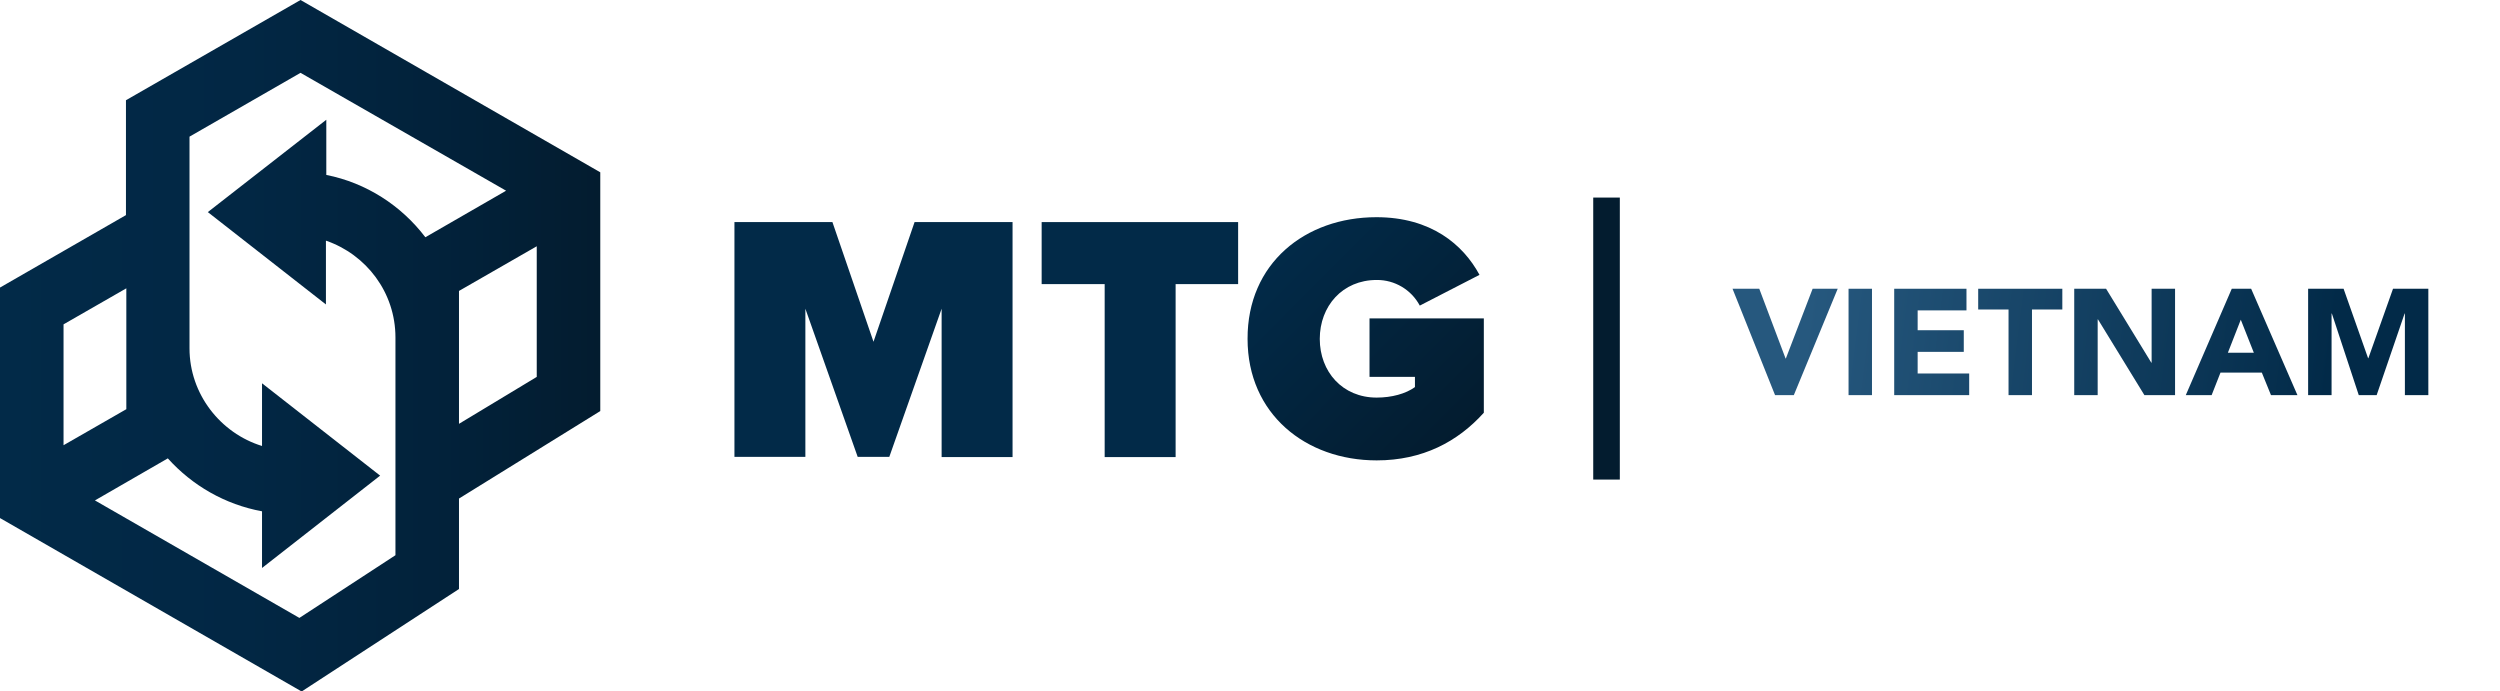
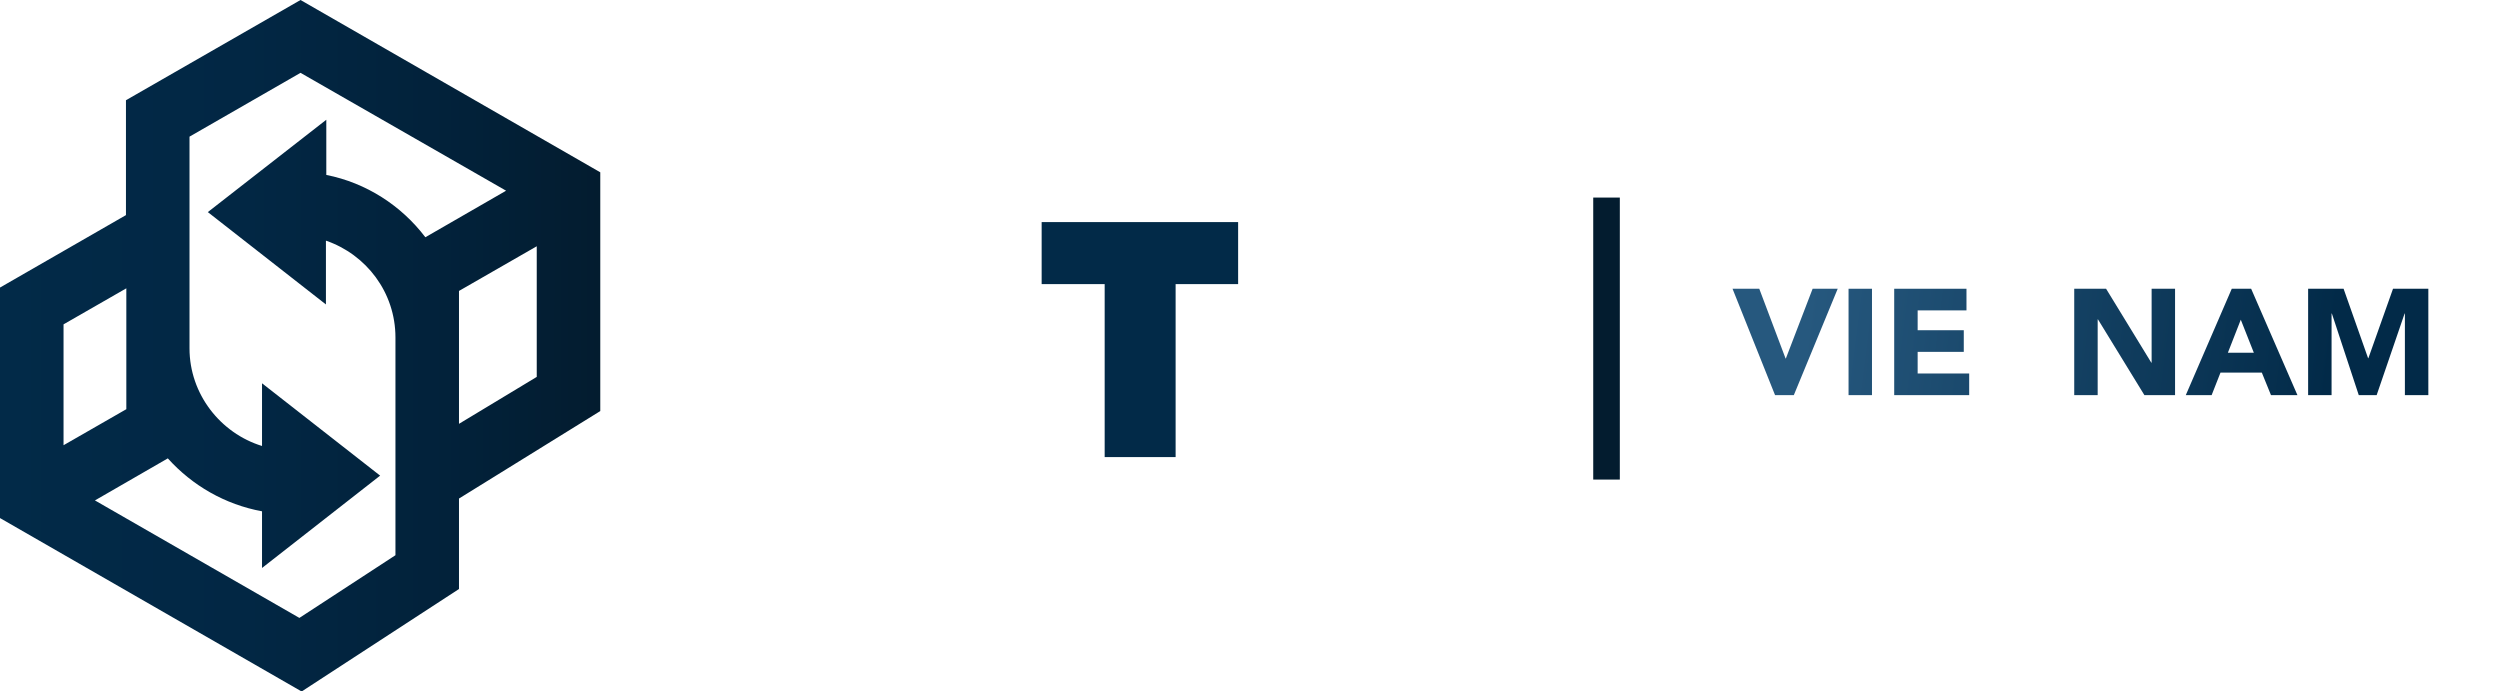
<svg xmlns="http://www.w3.org/2000/svg" width="188" height="52" viewBox="0 0 188 52" fill="none">
  <path fill-rule="evenodd" clip-rule="evenodd" d="M22.599 0L9.472 7.537V16.176L0 21.624V38.958L22.683 52L34.516 44.293V37.49L45.141 30.912V12.958L22.599 0ZM14.251 26.198V10.276L22.599 5.477L38.058 14.341L31.987 17.841C30.188 15.47 27.546 13.748 24.538 13.155V9.005L15.628 15.95L24.51 22.895V18.096C27.546 19.14 29.738 21.991 29.738 25.379V41.752L22.514 46.467L7.139 37.631L12.62 34.469C14.447 36.502 16.921 37.941 19.704 38.45V42.712L28.586 35.768L19.704 28.823V33.538C16.584 32.578 14.251 29.642 14.251 26.198ZM34.516 21.878L40.363 18.519V28.343L34.516 31.872L34.516 21.878ZM4.778 24.391L9.5 21.681V30.771L4.778 33.481V24.391Z" fill="url(#paint0_linear_158_44)" />
-   <path d="M70.81 23.215L66.876 34.354H64.497L60.564 23.215V34.354H55.23V16.701H62.598L65.687 25.701L68.776 16.701H76.144V34.373H70.81V23.215Z" fill="#022A48" />
  <path d="M83.071 21.365H78.332V16.701H93.107V21.365H88.406V34.373H83.071V21.365Z" fill="#022A48" />
-   <path d="M103.506 16.333C107.612 16.333 110.03 18.395 111.258 20.669L106.768 22.981C106.128 21.783 104.879 21.041 103.525 21.054C100.954 21.054 99.247 23.02 99.247 25.486C99.247 27.953 100.954 29.899 103.525 29.899C104.658 29.899 105.713 29.61 106.404 29.109V28.338H102.988V23.945H111.584V31.037C109.627 33.214 106.979 34.621 103.525 34.621C98.191 34.621 93.817 31.133 93.817 25.486C93.797 19.801 98.153 16.333 103.506 16.333Z" fill="url(#paint1_linear_158_44)" />
  <path fill-rule="evenodd" clip-rule="evenodd" d="M120.811 14.857V36.064V14.857Z" fill="#031C2F" />
  <path d="M120.811 14.857V36.064" stroke="#031C2F" stroke-width="2" stroke-miterlimit="10" />
  <path d="M173.571 21.714H176.238L178.08 26.935H178.102L179.955 21.714H182.611V29.714H180.848V23.579H180.826L178.724 29.714H177.379L175.357 23.579H175.334V29.714H173.571V21.714Z" fill="url(#paint2_linear_158_44)" />
  <path d="M167.829 21.714H169.286L172.767 29.714H170.778L170.089 28.019H166.981L166.315 29.714H164.371L167.829 21.714ZM168.507 24.042L167.535 26.528H169.49L168.507 24.042Z" fill="url(#paint3_linear_158_44)" />
  <path d="M155.982 21.714H158.378L161.779 27.274H161.802V21.714H163.564V29.714H161.259L157.768 24.019H157.745V29.714H155.982V21.714Z" fill="url(#paint4_linear_158_44)" />
-   <path d="M151.042 23.274H148.76V21.714H155.087V23.274H152.805V29.714H151.042V23.274Z" fill="url(#paint5_linear_158_44)" />
  <path d="M142.444 21.714H147.879V23.341H144.207V24.833H147.676V26.46H144.207V28.087H148.083V29.714H142.444V21.714Z" fill="url(#paint6_linear_158_44)" />
  <path d="M139.011 21.714H140.773V29.714H139.011V21.714Z" fill="url(#paint7_linear_158_44)" />
  <path d="M130.286 21.714H132.297L134.275 26.957H134.297L136.309 21.714H138.196L134.896 29.714H133.484L130.286 21.714Z" fill="url(#paint8_linear_158_44)" />
  <defs>
    <linearGradient id="paint0_linear_158_44" x1="0" y1="26" x2="45.141" y2="26" gradientUnits="userSpaceOnUse">
      <stop stop-color="#022A48" />
      <stop offset="0.408" stop-color="#022744" />
      <stop offset="0.782" stop-color="#022139" />
      <stop offset="1" stop-color="#031C2F" />
    </linearGradient>
    <linearGradient id="paint1_linear_158_44" x1="96.61" y1="18.796" x2="110.261" y2="32.388" gradientUnits="userSpaceOnUse">
      <stop stop-color="#022A48" />
      <stop offset="1" stop-color="#031C2F" />
    </linearGradient>
    <linearGradient id="paint2_linear_158_44" x1="175.461" y1="25.83" x2="136.266" y2="20.887" gradientUnits="userSpaceOnUse">
      <stop stop-color="#022A48" />
      <stop offset="1" stop-color="#26587E" />
    </linearGradient>
    <linearGradient id="paint3_linear_158_44" x1="175.461" y1="25.83" x2="136.266" y2="20.887" gradientUnits="userSpaceOnUse">
      <stop stop-color="#022A48" />
      <stop offset="1" stop-color="#26587E" />
    </linearGradient>
    <linearGradient id="paint4_linear_158_44" x1="175.462" y1="25.83" x2="136.267" y2="20.887" gradientUnits="userSpaceOnUse">
      <stop stop-color="#022A48" />
      <stop offset="1" stop-color="#26587E" />
    </linearGradient>
    <linearGradient id="paint5_linear_158_44" x1="175.462" y1="25.83" x2="136.267" y2="20.887" gradientUnits="userSpaceOnUse">
      <stop stop-color="#022A48" />
      <stop offset="1" stop-color="#26587E" />
    </linearGradient>
    <linearGradient id="paint6_linear_158_44" x1="175.461" y1="25.83" x2="136.266" y2="20.887" gradientUnits="userSpaceOnUse">
      <stop stop-color="#022A48" />
      <stop offset="1" stop-color="#26587E" />
    </linearGradient>
    <linearGradient id="paint7_linear_158_44" x1="175.462" y1="25.83" x2="136.267" y2="20.887" gradientUnits="userSpaceOnUse">
      <stop stop-color="#022A48" />
      <stop offset="1" stop-color="#26587E" />
    </linearGradient>
    <linearGradient id="paint8_linear_158_44" x1="175.461" y1="25.83" x2="136.266" y2="20.887" gradientUnits="userSpaceOnUse">
      <stop stop-color="#022A48" />
      <stop offset="1" stop-color="#26587E" />
    </linearGradient>
  </defs>
</svg>